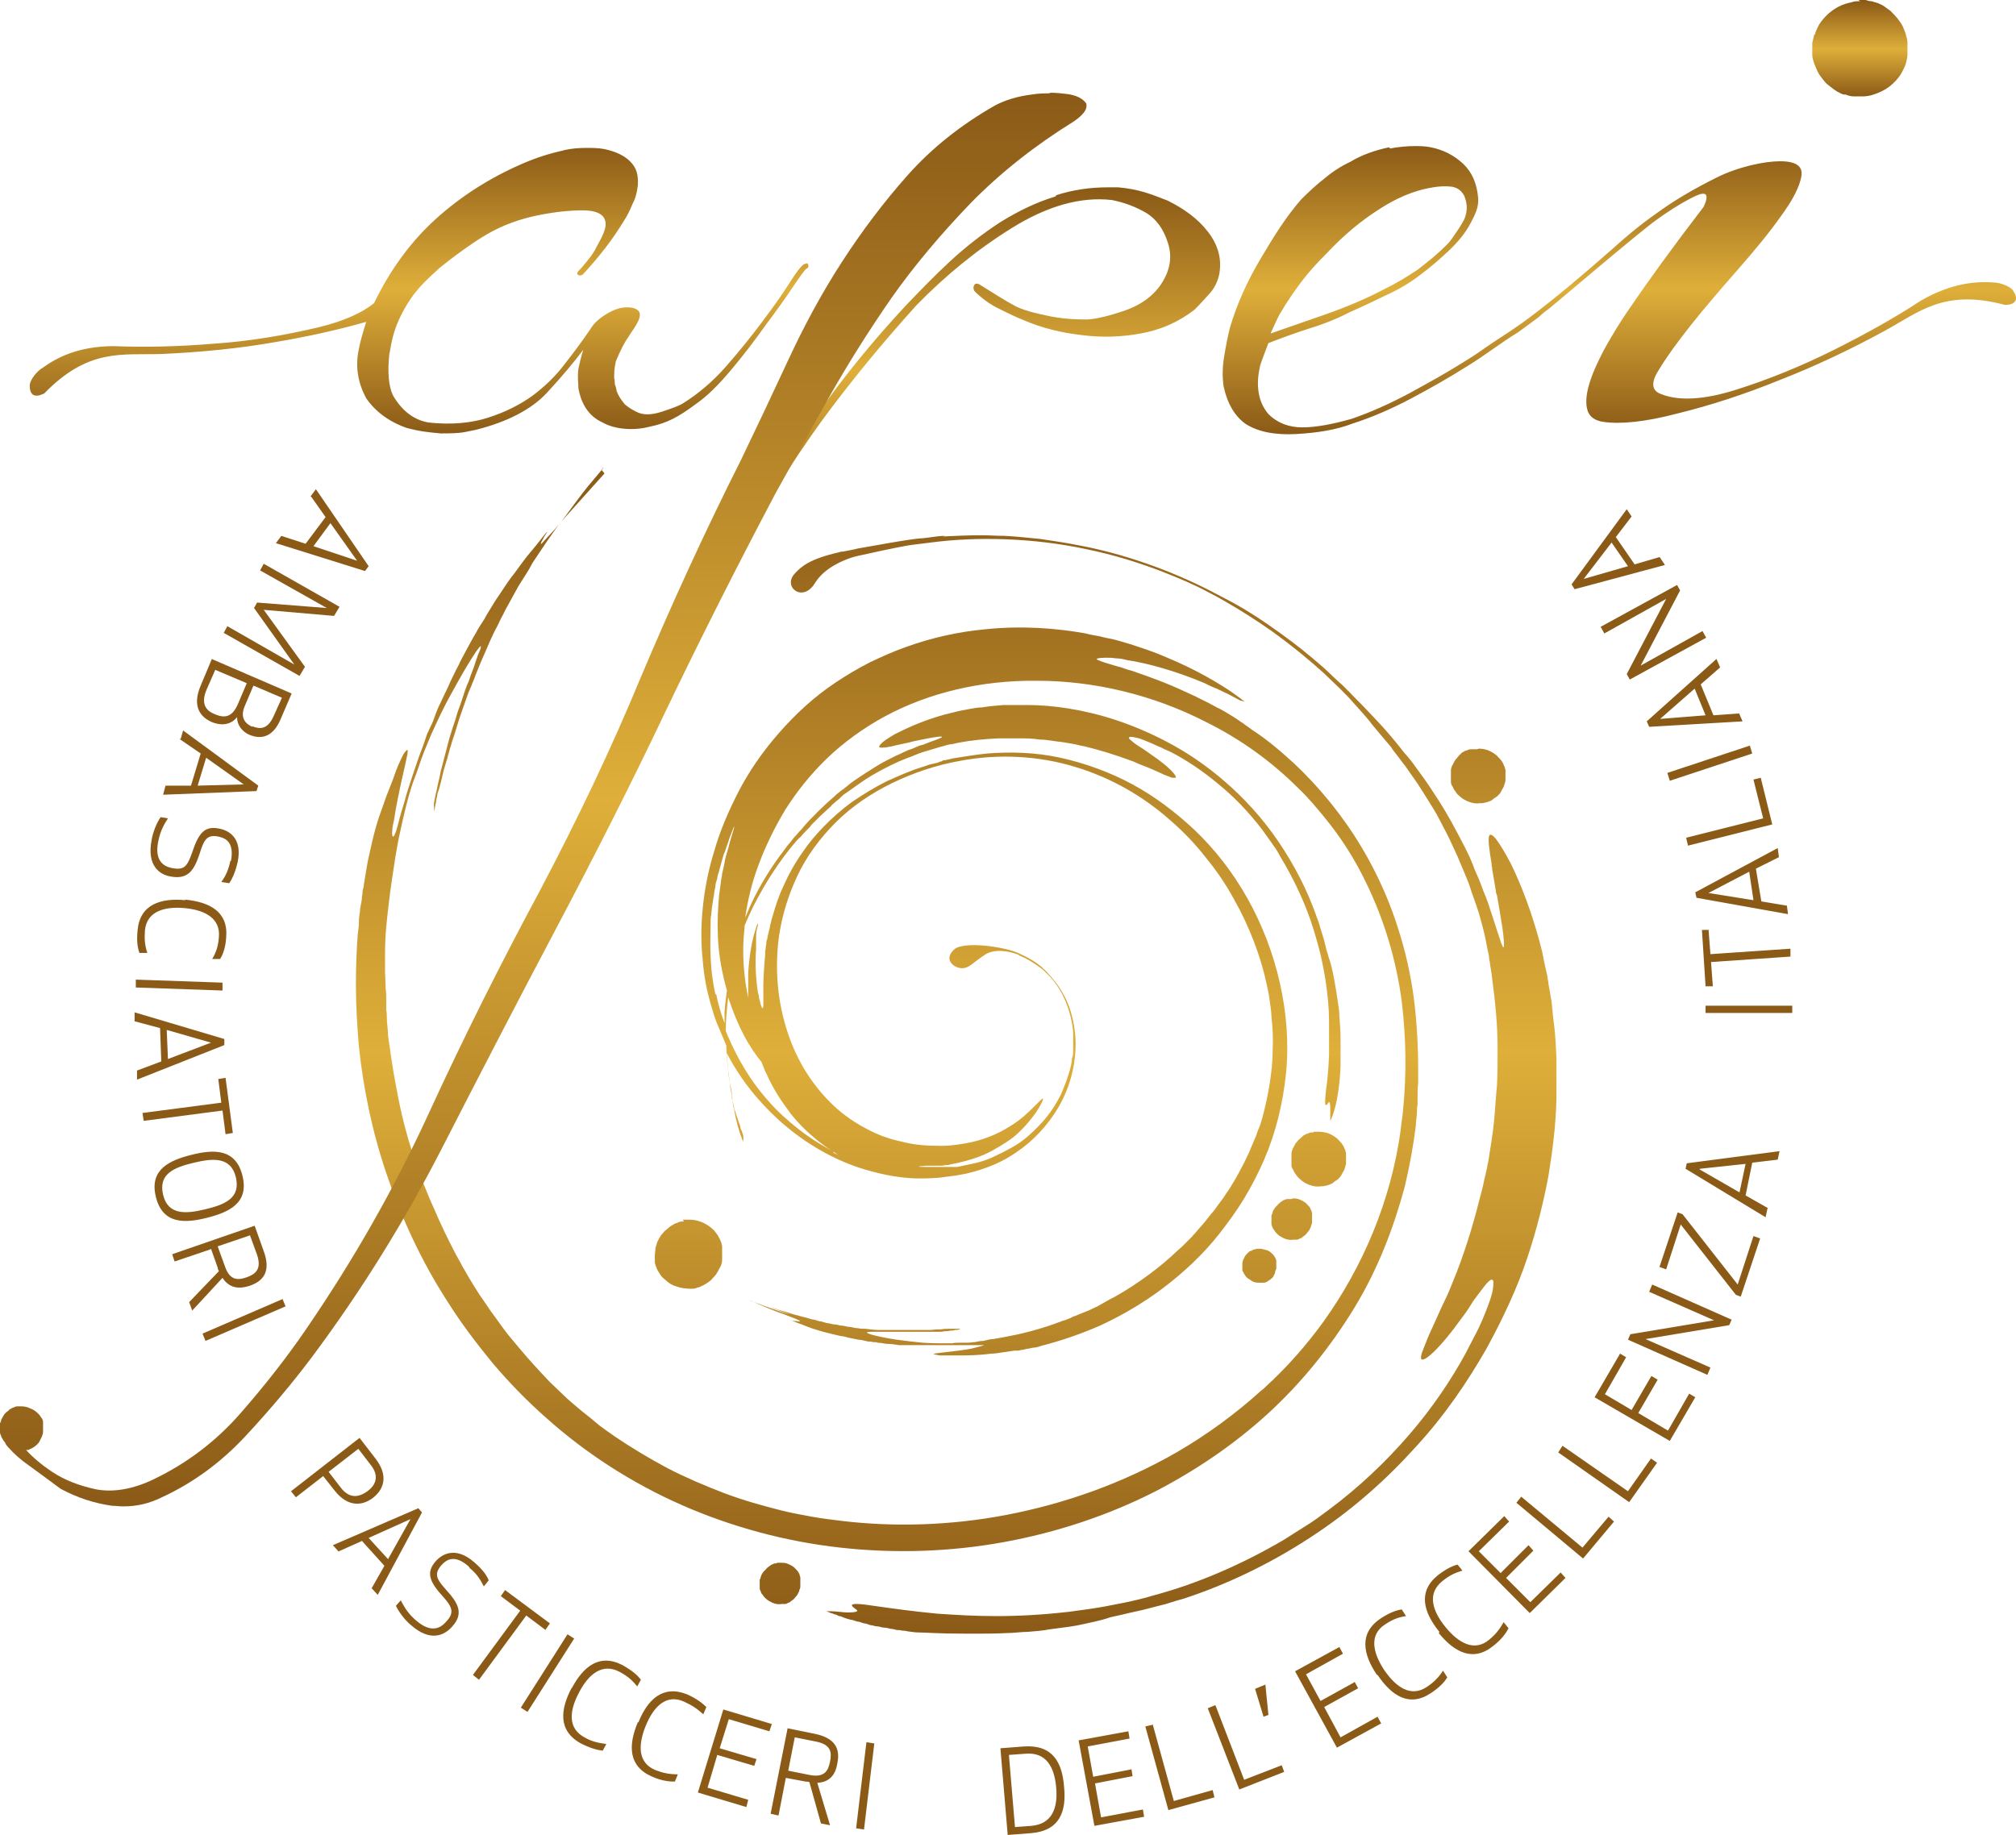
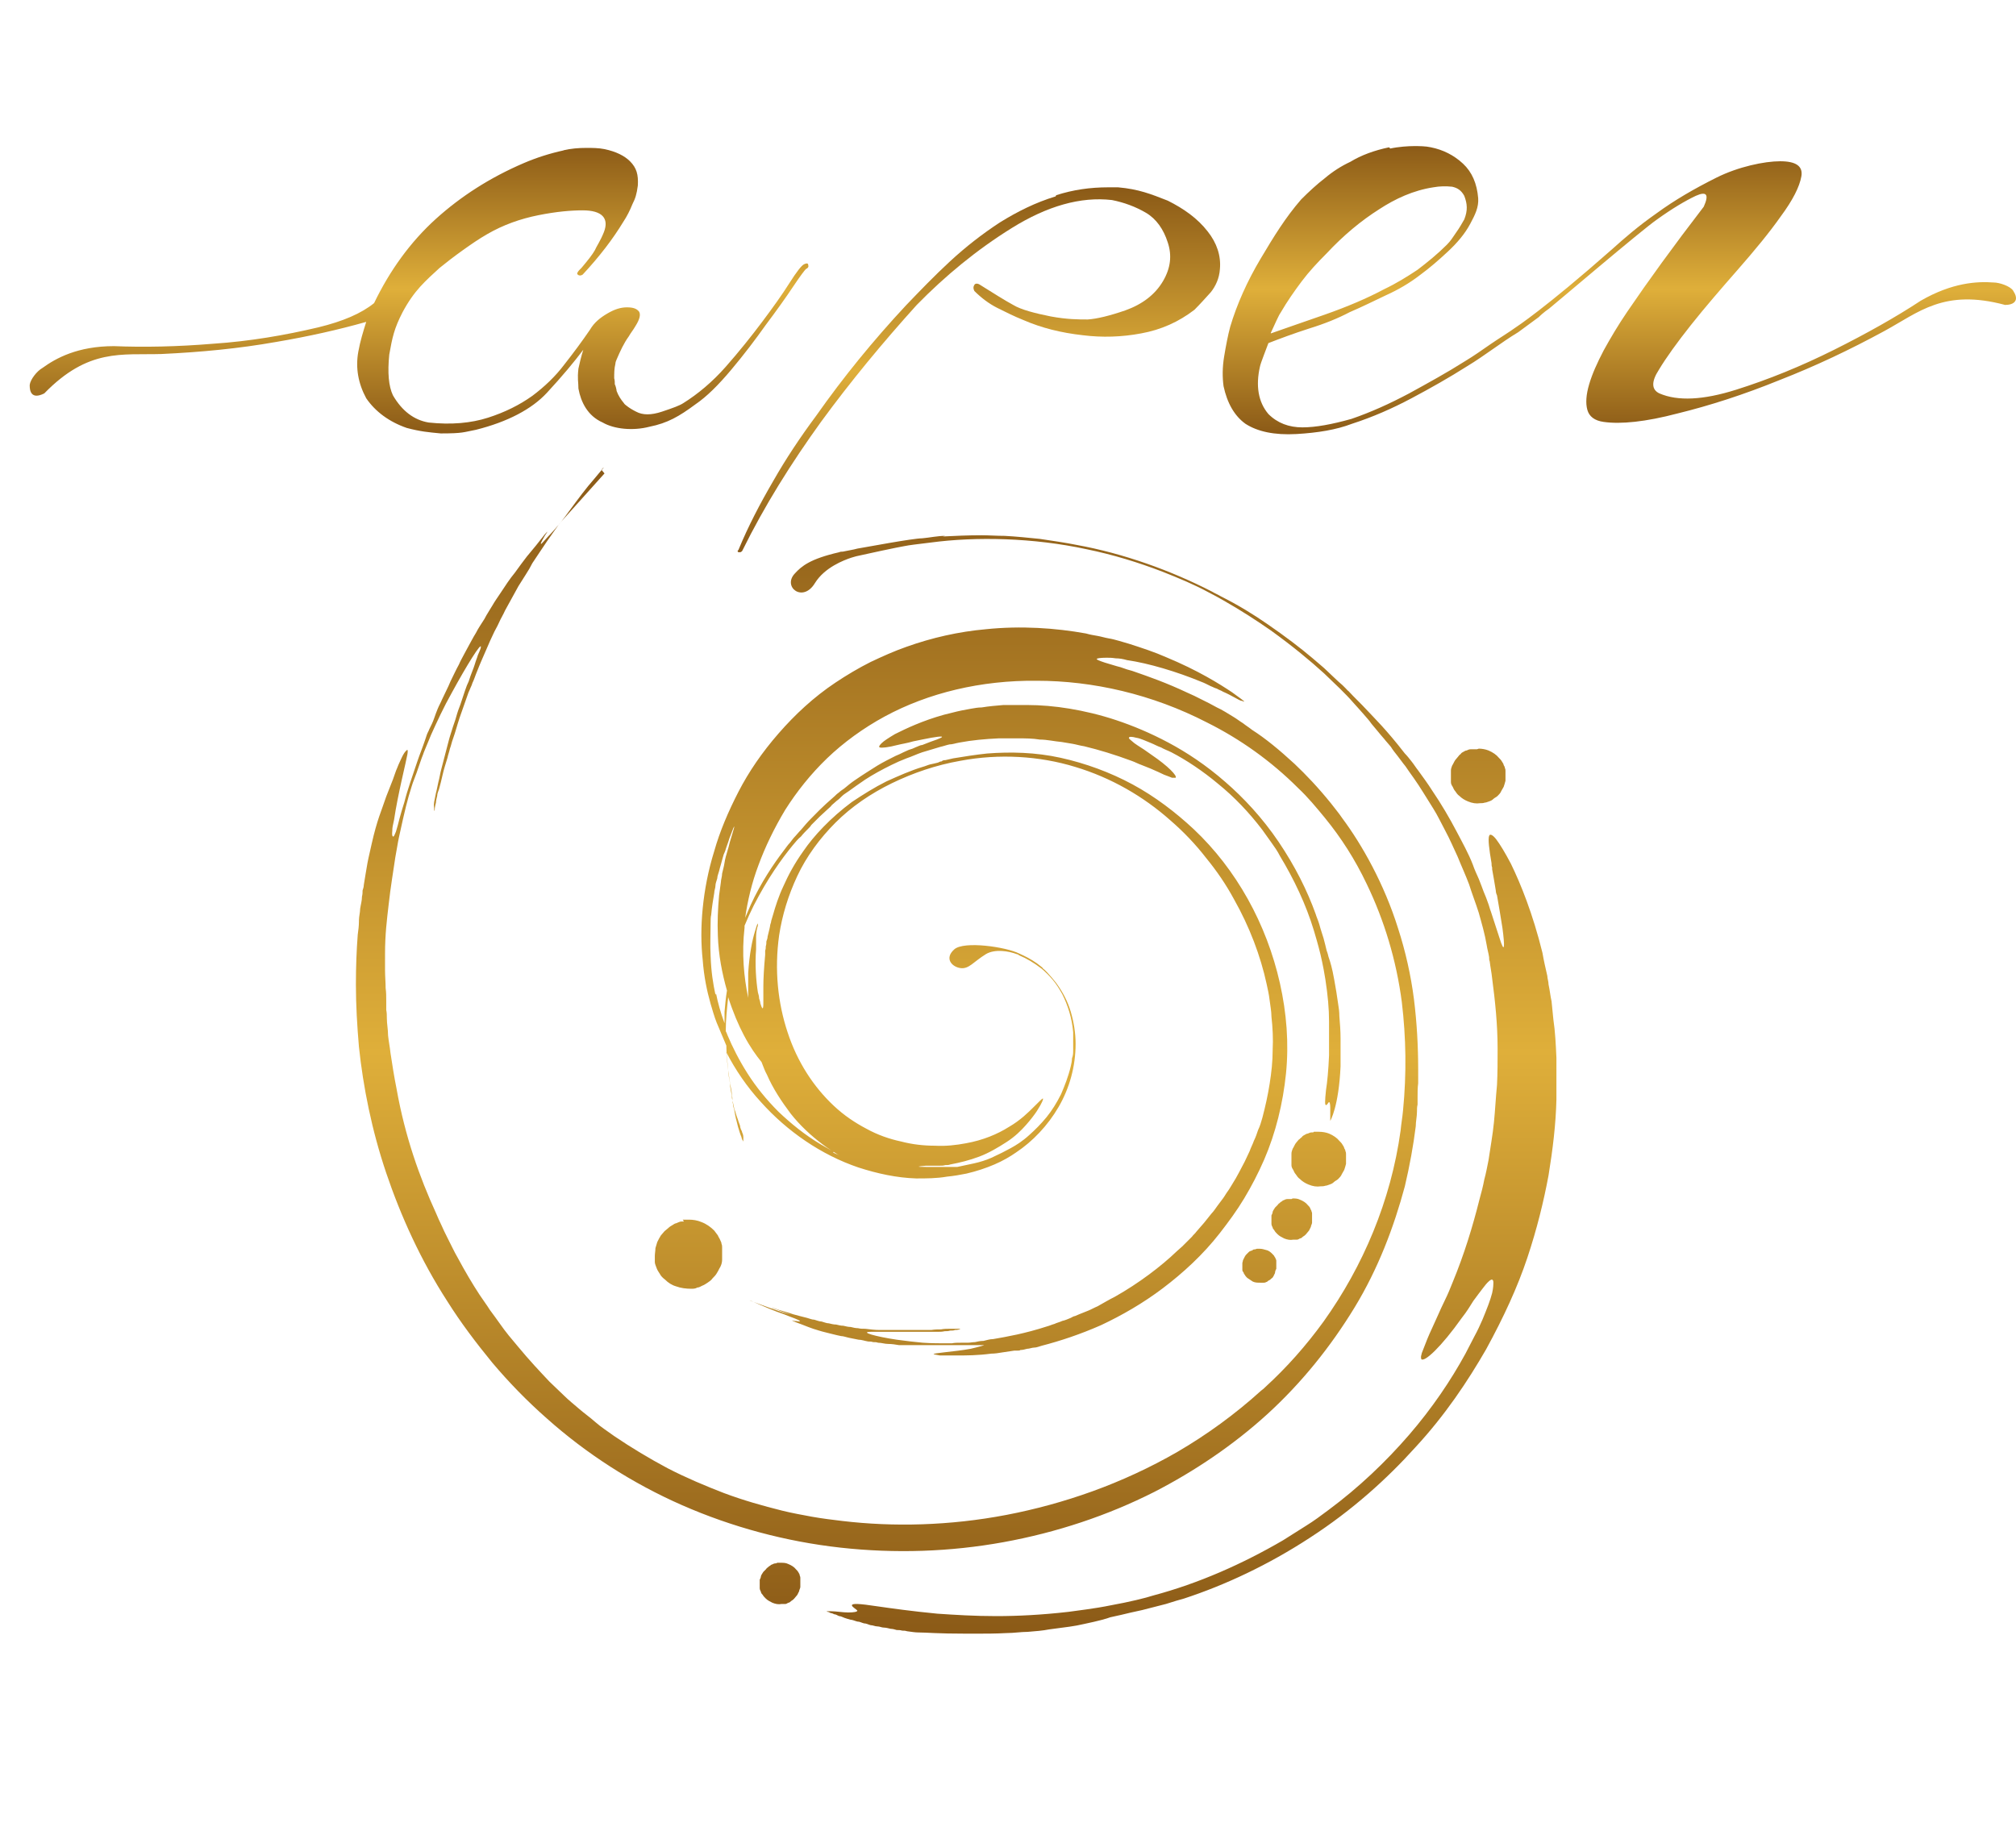
<svg xmlns="http://www.w3.org/2000/svg" xmlns:xlink="http://www.w3.org/1999/xlink" id="Livello_2" viewBox="0 0 332.5 302.7">
  <defs>
    <style>.cls-1{fill:url(#Sfumatura_senza_nome_11);}.cls-1,.cls-2,.cls-3,.cls-4,.cls-5,.cls-6{stroke-width:0px;}.cls-2{fill:#8b5a17;}.cls-3{fill:url(#Sfumatura_senza_nome_11-5);}.cls-4{fill:url(#Sfumatura_senza_nome_11-2);}.cls-5{fill:url(#Sfumatura_senza_nome_11-4);}.cls-6{fill:url(#Sfumatura_senza_nome_11-3);}</style>
    <linearGradient id="Sfumatura_senza_nome_11" x1="157.7" y1="34.65" x2="157.7" y2="226.55" gradientTransform="translate(0 304.15) scale(1 -1)" gradientUnits="userSpaceOnUse">
      <stop offset="0" stop-color="#8b5a17" />
      <stop offset=".5" stop-color="#dfaf3a" />
      <stop offset="1" stop-color="#8b5a17" />
    </linearGradient>
    <linearGradient id="Sfumatura_senza_nome_11-2" x1="168.7" y1="232.65" x2="168.7" y2="280.25" xlink:href="#Sfumatura_senza_nome_11" />
    <linearGradient id="Sfumatura_senza_nome_11-3" x1="306.75" y1="288.15" x2="306.75" y2="303.95" xlink:href="#Sfumatura_senza_nome_11" />
    <linearGradient id="Sfumatura_senza_nome_11-4" x1="161.44" y1="212.95" x2="161.44" y2="273.05" xlink:href="#Sfumatura_senza_nome_11" />
    <linearGradient id="Sfumatura_senza_nome_11-5" x1="89.6" y1="55.65" x2="89.6" y2="288.85" xlink:href="#Sfumatura_senza_nome_11" />
  </defs>
  <g id="Livello_2-2">
-     <path class="cls-2" d="M261.2,95.5l4.6-6,2.7,3.9-7.3,2.1h0ZM273.7,91.9l-4.1,1.2-3.1-4.5,2.6-3.4-.8-1.2-9.1,12.4.5.8,14.9-4-.8-1.2-.1-.1ZM276.6,96.5l-12.6,6.9.6,1.1,10.2-5.7-6.5,12.4.5.9,12.6-6.9-.6-1.1-10.2,5.7,6.5-12.4-.5-.9ZM273.8,118.6l5.7-5,1.8,4.4-7.6.6h.1ZM286.8,117.7l-4.2.3-2.1-5.1,3.2-2.8-.6-1.4-11.5,10.3.4.9,15.4-.9-.6-1.4v.1ZM288.6,123l-13.6,4.5.4,1.3,13.6-4.5-.4-1.3ZM278.1,138.2l.3,1.3,13.9-3.5-1.9-7.7-1.2.3,1.6,6.4-12.7,3.2h0ZM281.8,147.3l6.7-3.5.7,4.7-7.5-1.2h.1ZM294.7,149.4l-4.2-.7-.9-5.4,3.8-1.9-.2-1.5-13.6,7.3.2.9,15.1,2.7-.2-1.5v.1ZM281.9,153.4h-1.2l.6,9.3h1.2l-.3-4,13.1-.9v-1.3l-13.2.9-.3-3.9.1-.1ZM295.6,165.9h-14.3v1.2h14.3v-1.2ZM280.4,192.8l7.5-.8-1,4.7-6.6-3.8.1-.1ZM291.6,199.3l-3.7-2.1,1.1-5.4,4.2-.5.3-1.4-15.3,2-.2.9,13.2,8,.3-1.4.1-.1ZM290.3,204.3l-1.1-.4-2.6,8-9.1-11.6-.8-.3-3,9,1.1.4,2.4-7.4,9.1,11.6.8.3,3.2-9.6ZM285.6,217.7l-13.1-5.8-.5,1.2,10.7,4.7-13.8,2.3-.4.9,13.1,5.8.5-1.2-10.7-4.7,13.8-2.3.4-.9ZM272.3,227.1l-3.2,5.5-4.4-2.6,3.5-6.1-1-.6-4.2,7.2,12.4,7.2,4.2-7.2-1-.6-3.5,6.1-4.9-2.9,3.2-5.5-1-.6-.1.1ZM257.7,238.5l-.7,1.1,11.7,8.2,4.6-6.5-1-.7-3.8,5.4-10.8-7.5h0ZM250.9,246.9l-.8,1,11,9.2,5.1-6.1-.9-.8-4.3,5.1-10.1-8.4h0ZM252,255l-4.5,4.5-3.6-3.6,5-4.9-.8-.9-5.9,5.8,10.1,10.2,5.9-5.8-.8-.9-5,4.9-4-4,4.5-4.5-.8-.9-.1.1ZM237.3,269.4c2.6,3.2,5.7,4.8,9,2.1,1.4-1.1,2.1-2.1,2.5-2.9l-.8-1c-.7,1.2-1.3,2-2.4,2.9-2.4,2-5,.6-7.2-2.1s-3-5.5-.6-7.5c1.1-.9,2-1.4,3.4-1.8l-.8-1c-.8.2-1.9.7-3.3,1.8-3.3,2.7-2.3,6.1.3,9.3M227.2,276.3c2.3,3.4,5.2,5.4,8.8,3,1.5-1,2.3-1.9,2.7-2.6l-.7-1.1c-.8,1.2-1.5,1.9-2.7,2.7-2.6,1.7-5,.1-7-2.8-1.9-2.9-2.5-5.8.1-7.5,1.2-.8,2.1-1.2,3.5-1.4l-.7-1.1c-.8.1-2,.5-3.5,1.5-3.6,2.4-2.9,5.9-.6,9.3M223.4,277.5l-5.6,3.1-2.4-4.4,6.1-3.4-.6-1.1-7.3,4,6.9,12.6,7.3-4-.6-1.1-6.1,3.4-2.7-5,5.6-3.1-.6-1.1v.1ZM209.2,282.9l-.5-5-1.7.7,1.4,4.6.8-.3h0ZM200.4,281.3l-1.2.5,5.2,13.4,7.4-2.9-.4-1.1-6.2,2.4-4.7-12.2-.1-.1ZM190.2,284.5l-1.3.3,3.8,13.8,7.6-2.1-.3-1.2-6.4,1.8-3.5-12.7.1.1ZM186.5,291.9l-6.2,1.2-.9-5,6.9-1.3-.2-1.2-8.2,1.5,2.6,14.1,8.2-1.5-.2-1.2-6.9,1.3-1-5.6,6.2-1.2-.2-1.2-.1.1ZM166.4,289.5l2.7-.2c3.4-.3,4.8,2.1,5.1,5.6.3,3.4-.7,6-4.1,6.3l-2.7.2-1-11.9ZM170.1,302.4c4.7-.4,5.8-3.6,5.4-7.6-.3-4.1-1.9-7-6.6-6.7l-3.9.3,1.2,14.3,3.9-.3h0ZM142.5,301.8l1.7-14.2-1.3-.2-1.7,14.2,1.3.2ZM131.1,286.6l3.5.7c2.5.5,2.6,1.8,2.3,3.3-.3,1.5-.9,2.7-3.4,2.2l-3.5-.7,1.1-5.6v.1ZM129.7,293.3l3.2.6c.2,0,.4,0,.6.1l1.9,6.8,1.5.3-2.1-7c2-.1,3-1.3,3.3-3.2.5-2.4-.3-4.2-3.8-4.9l-4.4-.9-2.8,14.1,1.3.3,1.2-6.2h.1ZM124.8,290.2l-6.1-1.8,1.5-4.8,6.7,2,.4-1.2-8-2.4-4.2,13.7,8,2.4.3-1.2-6.7-2,1.6-5.4,6.1,1.8.4-1.2v.1ZM105.2,284.1c-1.6,3.8-1.6,7.3,2.4,9,1.6.7,2.8.8,3.7.8l.5-1.2c-1.4,0-2.4-.2-3.7-.7-2.9-1.2-2.9-4.1-1.6-7.3,1.3-3.2,3.4-5.3,6.3-4,1.3.6,2.1,1.1,3.2,2.1l.5-1.2c-.6-.6-1.6-1.4-3.2-2.1-4-1.6-6.5.9-8,4.6M94.3,278.4c-1.9,3.6-2.3,7.1,1.5,9.2,1.6.8,2.7,1.1,3.6,1.2l.6-1.1c-1.4-.2-2.4-.4-3.6-1.1-2.8-1.5-2.5-4.4-.9-7.4,1.6-3.1,3.9-4.9,6.7-3.4,1.3.7,2,1.3,2.9,2.4l.6-1.1c-.5-.7-1.4-1.5-3-2.4-3.8-2-6.5.2-8.4,3.8M87,282.4l7.7-12.1-1.1-.7-7.7,12.1,1.1.7ZM90,268.8l.7-1-7.4-5.5-.7,1,3.2,2.4-7.8,10.6,1,.8,7.8-10.6,3.2,2.4v-.1ZM77.5,258.7c1.1.9,1.7,1.8,2.3,3l.8-1c-.3-.8-1-1.8-2.4-3-3-2.6-5.2-1.4-6.3-.2-1.6,1.8-1.2,3.3,1.1,5.8,1.6,1.8,2,2.7.6,4.2-1.1,1.3-2.7,1.8-5-.2-1.5-1.3-2-2.4-2.5-3.3l-.8.9c.4.9,1.5,2.4,2.5,3.2,3.2,2.8,5.5,1.7,6.8.2,1.9-2.1,1-3.8-.9-5.9-1.5-1.7-2.3-2.6-.9-4.2,1-1.1,2.3-1.7,4.5.2M67.7,250.6l-3.7,6.6-3.2-3.5,6.9-3.1ZM55.9,255.9l3.8-1.7,3.7,4.1-2.1,3.7,1,1.1,7.3-13.6-.6-.7-14.1,6.1,1,1.1v-.1ZM59.1,239l2,2.6c1.7,2.1.6,3.6-.5,4.4s-2.8,1.5-4.4-.6l-2-2.6,4.9-3.8ZM53.3,243.5l1.9,2.4c2.2,2.8,4.6,2.5,6.3,1.2,1.8-1.4,2.6-3.6.5-6.4l-2.7-3.5-11.3,8.8.8,1,4.5-3.5ZM33.9,221.2l13.2-5.7-.5-1.2-13.2,5.7.5,1.2ZM41.2,203.7l1.2,3.3c.8,2.4-.3,3.2-1.7,3.7s-2.8.6-3.6-1.8l-1.2-3.3,5.3-1.8v-.1ZM34.8,206l1.1,3.1c0,.2.1.4.2.6l-4.9,5.1.5,1.4,5-5.4c1.1,1.7,2.7,1.9,4.5,1.3,2.3-.8,3.5-2.4,2.3-5.7l-1.5-4.2-13.6,4.7.4,1.2,5.9-2,.1-.1ZM25.7,197.4c1.1,4.6,4.8,4.4,8.4,3.5,3.6-.9,7-2.4,5.9-6.9-1.1-4.6-4.8-4.4-8.4-3.5-3.6.9-7,2.4-5.9,6.9M26.9,197.1c-.8-3.4,1.7-4.5,5.1-5.3,3.3-.8,6.1-.9,6.9,2.4.8,3.4-1.7,4.5-5.1,5.3-3.3.8-6.1.9-6.9-2.4M37.2,187.1l1.2-.2-1.2-9.1-1.2.2.5,3.9-13,1.7.2,1.3,13-1.7.5,3.9h0ZM34.8,172l-7.1,2.7-.2-4.8,7.3,2.1h0ZM22.3,168.5l4.1,1.1.2,5.5-4,1.5v1.5l14.4-5.7v-1l-14.8-4.4v1.5h.1ZM22.4,162.9l14.3.5v-1.3l-14.3-.5v1.3ZM30.6,148.5c-4.1-.4-7.5.7-7.9,4.9-.2,1.8,0,3,.3,3.8h1.3c-.4-1.2-.5-2.2-.4-3.7.3-3.1,3.1-4,6.5-3.7s6,1.7,5.7,4.8c-.1,1.4-.4,2.4-1.1,3.6h1.3c.4-.6.9-1.8,1-3.5.4-4.3-2.7-5.9-6.8-6.3M38,142c-.3,1.4-.7,2.4-1.5,3.5l1.3.2c.5-.7,1-1.8,1.4-3.5.8-3.9-1.4-5.2-3-5.5-2.4-.5-3.4.6-4.5,3.9-.8,2.3-1.3,3-3.3,2.6-1.7-.3-2.9-1.5-2.3-4.4.4-2,1.1-3,1.6-3.8l-1.2-.2c-.6.8-1.3,2.5-1.5,3.8-.8,4.2,1.3,5.7,3.2,6,2.8.5,3.8-1,4.7-3.7.7-2.2,1.1-3.3,3.1-2.9,1.5.3,2.6,1.2,2.1,4M40.2,129.4l-7.6.2,1.4-4.6,6.2,4.4h0ZM29.6,121.9l3.5,2.4-1.6,5.3h-4.2l-.4,1.5,15.4-.6.3-.9-12.4-9.1-.4,1.4h-.2ZM41.6,119.9c-1.1-.5-2.1-1.5-1.2-3.5l1.4-3.3,4.7,2-1.4,3.1c-1,2.2-2.3,2.1-3.5,1.6M40.7,112.7l-1.4,3.3c-.9,2.2-2.1,2.6-3.9,1.8-1.3-.5-2.4-1.6-1.3-4.1l1.4-3.2,5.2,2.2h0ZM34.9,108.8l-1.8,4.3c-1.4,3.3-.2,5.1,1.8,6,1.4.6,3.1.6,4.2-.8,0,1.4.9,2.4,2,2.9,1.9.8,3.9.5,5.2-2.6l1.8-4.2-13.2-5.7v.1ZM48.5,109.6l-11-6.3-.6,1.1,12.5,7.1.9-1.5-6.8-9.4,11.6,1,.9-1.5-12.5-7.1-.6,1.1,11,6.2-11.5-.9-.5.9,6.7,9.4-.1-.1ZM58.9,92.5l-7.2-2.4,2.8-3.8,4.4,6.2ZM51.3,81.9l2.4,3.4-3.3,4.4-4-1.3-.9,1.2,14.7,4.6.6-.8-8.7-12.7-.9,1.2h.1Z" />
    <path class="cls-1" d="M128,257.9h-.1c-.2,0-.4.1-.6.2-.1,0-.2.1-.3.2-.1,0-.3.2-.4.3-.1,0-.2.2-.3.3l-.4.4c-.1.2-.3.4-.4.7,0,.2-.1.4-.2.6v1.4c0,.2.1.4.2.6,0,.2.2.4.3.5.1.2.3.4.5.6.3.3.7.5,1.1.7.5.2,1,.3,1.5.2h.6c.2,0,.3-.1.5-.2.2,0,.4-.2.5-.3.2-.1.3-.2.5-.4.2-.2.3-.4.5-.6.1-.2.2-.4.3-.6,0-.2.2-.5.2-.7v-1.5c0-.1,0-.2-.1-.4,0-.2-.1-.3-.2-.5s-.2-.3-.4-.5c-.3-.4-.8-.7-1.3-.9-.4-.2-.8-.2-1.2-.2h-.6M207,206.1h0c-.2,0-.3,0-.5.2,0,0-.2,0-.3.1-.1,0-.2.1-.3.2l-.3.3c-.1.1-.2.2-.3.4-.1.2-.2.4-.3.6,0,.2-.1.3-.1.5v1h0c0,.2,0,.3.2.5,0,.1.1.3.2.4.1.2.3.4.4.5.3.2.6.4.9.6.4.2.8.2,1.3.2h.5c.1,0,.3,0,.4-.1.2,0,.3-.2.5-.3.1,0,.3-.2.4-.3.2-.1.3-.3.4-.5,0-.1.2-.3.2-.5s.1-.4.2-.6v-1.3c0-.1,0-.2-.1-.3,0-.1-.1-.3-.2-.4,0-.1-.2-.3-.3-.4-.3-.3-.6-.6-1.1-.7-.3-.1-.7-.2-1-.2h-.5M112.8,201.5h-.4c-.3,0-.6.2-.9.3-.2,0-.4.2-.6.3-.2.1-.5.3-.7.5s-.4.3-.6.5-.4.5-.6.7c-.2.3-.4.7-.6,1.1-.1.3-.2.7-.3,1,0,.4-.1.9-.1,1.3v1c0,.3.2.7.3,1,.1.3.3.6.5.9.2.4.5.7.9,1,.5.5,1.1.9,1.8,1.1.8.3,1.7.4,2.5.4.3,0,.7,0,1-.2.3,0,.6-.2.8-.3.3-.1.6-.3.9-.5s.6-.4.8-.7c.3-.3.6-.6.8-1,.2-.3.3-.6.5-.9.2-.4.3-.8.3-1.2v-2c0-.2,0-.4-.1-.6,0-.2-.1-.4-.2-.6-.1-.3-.3-.5-.4-.8-.2-.3-.4-.5-.6-.8-.6-.6-1.3-1.1-2.1-1.4-.7-.3-1.4-.4-2.1-.4h-1M213,197.8h-.7c-.2,0-.4.1-.6.2-.1,0-.2.1-.3.2-.1,0-.3.2-.4.3-.1,0-.2.2-.3.3l-.4.4c-.1.2-.3.4-.4.7,0,.2-.1.4-.2.6v1.4c0,.2.1.4.2.6,0,.2.2.3.3.5.1.2.3.4.5.6.3.3.7.5,1.1.7.5.2,1,.3,1.5.2h.6c.2,0,.3-.1.5-.2.2,0,.4-.2.5-.3.2-.1.3-.2.5-.4.2-.2.3-.4.5-.6.1-.2.2-.4.3-.6,0-.2.2-.5.2-.7v-1.5c0-.1,0-.2-.1-.4,0-.2-.2-.3-.2-.5-.1-.2-.2-.3-.4-.5-.3-.4-.8-.7-1.3-.9-.4-.2-.8-.2-1.2-.2h0M216.6,186.8h-.2c-.3,0-.5.1-.7.2-.2,0-.3.1-.5.2s-.4.2-.5.4c-.2.1-.3.3-.5.4-.2.2-.3.4-.5.6-.2.3-.3.6-.5.9-.1.3-.2.5-.2.8v1.9c0,.3.1.5.3.8.1.2.2.5.4.7.2.3.4.6.7.8.4.4.9.7,1.4.9.7.3,1.4.4,2,.3.3,0,.5,0,.8-.1.2,0,.4-.1.7-.2.3-.1.5-.2.7-.4.2-.2.5-.3.7-.5s.5-.5.6-.8c.1-.2.3-.5.4-.7.1-.3.2-.6.3-1v-1.6c0-.2,0-.3-.1-.5,0-.2-.1-.3-.2-.5,0-.2-.2-.4-.3-.6-.1-.2-.3-.4-.5-.6-.4-.5-1-.9-1.7-1.2-.5-.2-1.1-.3-1.7-.3h-.8M243.6,123.6h-1c-.3,0-.5.1-.7.2-.2,0-.3.1-.5.2s-.4.2-.5.4c-.2.1-.3.3-.4.4-.2.2-.3.4-.5.6-.2.3-.3.6-.5.9-.1.3-.2.5-.2.8v1.9c0,.3.1.5.3.8.1.2.2.5.4.7.2.3.4.6.7.8.4.4.9.7,1.4.9.7.3,1.4.4,2,.3.3,0,.5,0,.8-.1.2,0,.4-.1.7-.2.3-.1.5-.2.7-.4.2-.2.5-.3.7-.5s.5-.5.6-.8c.1-.2.3-.5.4-.7.1-.3.2-.6.3-1v-1.6c0-.2,0-.3-.1-.5,0-.2-.1-.3-.2-.5,0-.2-.2-.4-.3-.6-.1-.2-.3-.4-.5-.6-.4-.5-1-.9-1.7-1.2-.5-.2-1.1-.3-1.6-.3h0M155.9,88.4c-1.3,0-2.6.3-3.8.4-1.5,0-9.5,1.5-10.7,1.7-.7.2-1.5.3-2.4.5-.2,0-.4,0-.6.1-4.8,1.1-6.2,2.3-7.3,3.5-2.1,2.2,1.3,4.9,3.3,1.6,1.6-2.6,4.8-3.8,6-4.2.4-.1.6-.2,1.1-.3.8-.2,6.9-1.5,7.6-1.6,1-.2,2-.3,4.4-.6,7.5-1,16.9-.8,25.7,1.1,4.4.9,8.6,2.2,12.5,3.7,2.8,1.1,5.4,2.2,7.6,3.4.8.4,1.7.9,2.4,1.3,3,1.7,5.6,3.4,7.9,5,3.6,2.6,6.5,5,8.8,7.1.9.9,1.8,1.7,2.6,2.5.8.8,1.5,1.5,2.1,2.2.3.3.6.7.9,1s.5.6.8.9c.5.6,1,1.1,1.4,1.7.7.8,1.3,1.6,2.1,2.5.3.4.7.8,1.1,1.3.3.5.7,1,1.1,1.5s.8,1.1,1.3,1.7c.4.6.9,1.3,1.4,2,1,1.4,2,3.1,3.2,5,.7,1.1,1.3,2.4,2,3.7.7,1.3,1.3,2.7,2,4.2.6,1.5,1.3,3,1.9,4.6.5,1.6,1.1,3.1,1.6,4.7.5,1.8,1,3.5,1.3,5.3h0c.1.7.3,1.3.4,2,0,.2,0,.5.1.7.1.9.3,1.8.4,2.8.5,3.8.9,7.6.9,11.6,0,2,0,4-.1,6-.2,2-.3,4.1-.5,6.1-.2,2.1-.6,4.2-.9,6.3-.2,1-.4,2.1-.7,3.2-.2,1.1-.5,2.2-.8,3.3-1.1,4.4-2.5,9-4.4,13.6-.4,1-.8,2-1.3,3-.4.8-.8,1.7-1.2,2.6-.7,1.6-1.3,2.8-1.7,3.8-.4,1-.7,1.8-.9,2.3-.1.4-.2.7-.1.9v.1c.5.6,3.3-2,6.7-6.8.8-1,1.4-2,1.9-2.8.6-.8,1.1-1.5,1.5-2,.8-1.1,1.4-1.6,1.6-1.5.1,0,.2.2.2.4,0,.4,0,.9-.2,1.8-.3,1.2-.9,2.7-1.6,4.4-.4.9-.8,1.8-1.3,2.7-.5,1-1,1.9-1.5,2.9-2.4,4.4-5.5,9-9.3,13.4s-8.3,8.7-13.3,12.4c-1.2.9-2.4,1.8-3.7,2.6-1.3.8-2.5,1.6-3.8,2.4-6.7,3.9-13.9,7.1-21.4,9.1-1.2.4-4.1,1.1-6.9,1.6-2.9.6-5.8.9-7.1,1.1-4.4.5-8.3.7-11.9.7s-6.7-.2-9.7-.4c-4.2-.4-7.7-.9-9.8-1.2-3.3-.5-4.2-.5-4.3-.2h0c0,.3.8.7.9.9h0c0,.2-.6.3-1.5.3s-2-.2-2.8-.2h-1,.1c.1,0,.2,0,.3.1.2,0,.3.1.5.2.2,0,.4.1.6.2.3,0,.5.2.8.3.3,0,.6.2.9.3.3.1.6.2,1,.3.3,0,.7.2,1.1.3.4,0,.7.2,1.1.3.4,0,.7.2,1.1.3.4,0,.7.2,1.1.2s.7.2,1.1.2c.3,0,.7.1,1.1.2.3,0,.7.1,1,.2.3,0,.6,0,.9.1.3,0,.5,0,.8.1.8.1,1.3.2,1.9.2,1.4,0,2.9.2,8,.2h1.2c1.8,0,3.5,0,5.3-.1,1.2,0,2.4-.2,3.5-.2,1.3-.1,2.5-.2,3.5-.4,3-.4,4.1-.5,5.8-.9,2.4-.5,3.8-.9,4.3-1.1.1,0,.8-.2,1.8-.4.8-.2,2.1-.5,3.5-.8,1.2-.3,2.7-.7,3.9-1,1.2-.4,2.3-.7,3-.9,6.7-2.2,13.8-5.5,20.7-10,7.1-4.6,12.8-9.8,17.4-14.9,5-5.4,8.7-11,11.7-16.2,2.9-5.3,5.2-10.3,6.8-15.1,1.6-4.8,2.7-9.3,3.5-13.6.7-4.3,1.2-8.4,1.3-12.5v-6.9c-.1-2.2-.2-4.3-.5-6.3-.1-1-.2-2-.3-3-.2-.9-.3-1.9-.5-2.8,0-.5-.2-1-.2-1.4-.3-1.3-.6-2.6-.8-3.8-1.6-6.5-3.6-11.4-5.2-14.7-1-1.9-1.8-3.2-2.4-4s-1.1-1-1.2-.6c-.2.5,0,2.2.4,4.5,0,.2,0,.5.1.7v.3c.1.5.2,1.1.3,1.7.1.6.2,1.2.3,1.8,0,.3.1.6.2.8.3,1.7.6,3.5.9,5.4.4,3,.4,4.5-.5,1.6-.4-1.2-.8-2.5-1.4-4.3-.2-.5-.3-1-.5-1.5-.2-.6-.4-1.1-.7-1.8-.2-.6-.5-1.3-.8-2.1-.3-.7-.7-1.5-1-2.4-.7-1.8-1.7-3.6-2.7-5.5-1.1-2.1-2.5-4.5-4-6.7-.7-1.1-1.5-2.2-2.3-3.3-.4-.5-.7-1-1.1-1.5s-.7-.9-1.1-1.3c-3.1-4-5-5.8-6.2-7.1-1.2-1.3-2-2-3.1-3.2-.1,0-.6-.7-1.7-1.6-.5-.5-1.1-1-1.8-1.7-.7-.7-1.5-1.3-2.4-2.1-2-1.7-4.5-3.6-7.4-5.6-2.3-1.6-4.9-3.2-7.7-4.6-.5-.3-1-.5-1.5-.8-6.8-3.5-14.6-6.3-22.3-7.7-2-.4-4.1-.7-6.1-1-2-.2-3.9-.4-5.8-.5-1.3,0-2.6-.1-3.8-.1-2.3,0-4.4.1-6.4.2M137.5,190c-.7-.4-1.4-.8-2.1-1.2-2.7-1.6-5-3.5-7-5.4-2-2-3.7-4.1-5.1-6.3-1.4-2.2-2.5-4.4-3.3-6.3-.1-.3-.2-.5-.3-.7,0-1.9.2-3.7.4-5.6.8,2.5,1.7,4.6,2.6,6.3,1,1.9,2,3.3,2.9,4.4h0c.3.7.5,1.4.9,2.1,1,2.3,2.4,4.4,3.9,6.4,1.5,1.9,3.3,3.6,5.3,5.1.9.7,1.8,1.2,2.7,1.8-.3-.2-.7-.3-1-.5M118,164.1c-.4-1.9-.7-3.7-.8-6.4-.1-1.8,0-3.6,0-5.4,0-.5,0-1,.1-1.4.1-1.2.3-2.4.5-3.6,0-.4.2-.8.2-1.2s.2-.8.3-1.2c0-.4.2-.8.3-1.2.1-.4.2-.8.3-1.1.1-.4.2-.7.3-1.1.1-.4.2-.7.4-1.1.2-.7.5-1.4.7-2.1.6-1.6.8-2.1.8-1.9s-.3,1-.6,2.1c-.2.6-.3,1.2-.5,1.8-.2.7-.4,1.3-.5,2s-.3,1.3-.4,1.8c0,.5-.2,1-.2,1.4-.1.7-.2,1.5-.3,2.2-.2,2.2-.3,4.4-.2,6.7.1,3.1.7,6.2,1.5,9h0c-.2,1.2-.3,2.4-.4,3.5v1.9c-.7-1.9-1.1-3.4-1.4-4.9M99.7,78.1c-2.6,2.9-5.1,5.7-7,7.8-.9,1.1-1.7,2-2.3,2.6-.6.7-1,1.1-1.1,1.2h-.1c0-.2.4-.9.7-1.4.2-.3.4-.6.4-.6,0,0-.2.1-.8.9-.7.9-1.5,1.9-2.6,3.2-.6.8-1.3,1.7-2,2.7-.4.5-.8,1-1.2,1.6-.4.6-.8,1.2-1.2,1.8-.4.6-.9,1.3-1.3,2-.4.7-.9,1.4-1.3,2.2-.5.8-1,1.5-1.4,2.3-.5.8-.9,1.6-1.4,2.5-.2.4-.5.9-.7,1.3-.2.4-.5.9-.7,1.4-.5.9-.9,1.8-1.4,2.8-.4,1-.9,1.9-1.4,3-.2.5-.5,1-.7,1.5s-.4,1-.6,1.6c-.2.6-.5,1.2-.8,1.8-.1.3-.3.6-.4.9-.1.3-.2.6-.3.9-.4,1.2-.9,2.4-1.3,3.6-.8,2.4-1.6,4.6-2.1,6.6-.3,1-.6,1.9-.8,2.7-.2.8-.4,1.6-.6,2.2-.2.5-.3.7-.4.8-.1,0-.3,0-.2-.9,0-.7.1-.9.3-1.9.6-4.1,2-9.6,2.2-10.8.1-.6,0-.7,0-.7-.1,0-.5.3-1,1.4-.2.5-.4.8-.7,1.6-.2.4-.5,1.4-.7,1.9s-.9,2.3-1.1,2.8c-.8,2.4-1.5,3.8-2.4,7.8-.2,1-.5,2.1-.7,3.2-.2,1.2-.4,2.3-.6,3.6,0,.3-.1.6-.2.9,0,.3,0,.6-.1,1,0,.7-.2,1.3-.3,2,0,.6-.2,1.3-.2,1.9v.2c0,.7-.1,1.5-.2,2.2-.2,2.6-.3,5.3-.3,8.1v.2c0,3.3.2,6.7.5,10.2.7,6.6,2.1,13.7,4.5,20.8,2.4,7.1,5.7,14.4,10.1,21.2,2.2,3.5,4.7,6.8,7.4,10.1,2.7,3.2,5.7,6.3,9,9.2,6.5,5.8,14.1,10.7,22.3,14.3,8.2,3.6,17.1,6,26.1,7s18.1.7,26.9-.9,17.2-4.4,24.9-8.3c6.6-3.4,13-7.7,18.6-12.8,5.7-5.2,10.5-11.2,14.4-17.6s6.5-13.3,8.3-20c.8-3.4,1.4-6.7,1.8-9.9,0-.8.2-1.6.2-2.4,0-.4,0-.8.1-1.2v-1.2c0-.8,0-1.6.1-2.3v-2.3c0-3.7-.2-7.6-.7-11.6-.5-3.9-1.4-7.9-2.6-11.6-2.3-7.4-6-13.9-9.2-18.2-.6-.9-1.3-1.7-1.9-2.5-2.1-2.6-4.1-4.7-6-6.5-2.5-2.3-4.8-4.2-7-5.6-.5-.4-1-.7-1.5-1.1-.5-.3-1-.7-1.5-1-1-.6-1.9-1.2-2.8-1.6-.4-.2-.9-.5-1.3-.7s-.8-.4-1.2-.6c-.4-.2-.8-.4-1.2-.6h0c-.4-.2-.7-.3-1.1-.5-3.6-1.7-6.5-2.7-8.8-3.5-.5-.2-1.1-.3-1.6-.5s-.9-.3-1.3-.4c-.7-.2-1.3-.4-2-.6-.9-.3-1.4-.5-1.3-.6,0-.1.6-.2,1.6-.2.4,0,.9,0,1.5.1.6,0,1.2.1,1.9.3,3.5.5,8.2,1.9,12.3,3.6.3.1.9.4,1.5.7.3.1.6.3,1,.4.3.2.7.3,1,.5,1.4.6,2.6,1.4,3,1.5h.1c.3.1.4.2.4.1h0c-.2-.2-.9-.7-2-1.5-2.1-1.4-5.6-3.6-10.9-5.8-1.8-.8-3.9-1.5-6.1-2.2-1.1-.3-2.2-.7-3.4-.9-.6-.1-1.2-.3-1.8-.4-.6-.1-1.2-.2-1.9-.4-5-.9-10.7-1.3-16.5-.7-4.5.4-8.9,1.4-13.1,2.9-2,.7-4,1.6-5.9,2.5-2,1-4,2.2-5.8,3.4-3.6,2.4-6.7,5.3-9.4,8.4-2.7,3.1-4.9,6.3-6.6,9.6-1.7,3.3-3.1,6.6-4,9.8-1,3.2-1.6,6.4-1.9,9.4s-.3,5.9,0,8.6c.2,2.7.7,5.1,1.3,7.2.3,1,.6,2.1,1,3.1h0l1.6,3.8v.2c0,1.4.2,2.6.3,3.8,0,.8.2,1.5.3,2.2,0,.7.2,1.4.3,2.1,0,.2,0,.4.1.7,0,.2,0,.4.1.6,0,.3.1.7.2,1,.1.6.2,1.2.4,1.9.1.5.3,1.2.5,1.8.1.3.2.6.3.8,0,0,0,.2.1.3,0,0,0,.2.1.2,0,0,0,.1.1.2v.1c0,.1,0,0,0,0h0v-.7c0-.2,0-.5-.2-.9,0-.2-.2-.4-.3-.8,0-.3-.2-.7-.3-1-.1-.4-.3-.8-.4-1.2-.1-.3-.2-.7-.3-.9-.1-.6-.2-1-.3-1.3,0-.4,0-.6-.1-1.1,0-.5-.2-1.1-.4-2.5-.2-1.4-.4-2.8-.5-4.4,1.5,2.9,3.4,5.7,5.7,8.2,4.3,4.8,9.9,8.7,16.1,10.8,3.1,1,6.3,1.7,9.5,1.8,1.7,0,3.4,0,5.1-.3,1.1-.1,2.2-.3,3.2-.5,1.7-.4,3.2-.9,4.6-1.5s2.6-1.3,3.6-2c2.7-1.8,5.2-4.4,7-7.5s2.8-6.7,2.8-10.4c0-1.8-.3-3.6-.8-5.3-.5-1.7-1.3-3.2-2.3-4.6-.2-.3-.5-.6-.8-1-.3-.3-.5-.6-.8-.9l-.4-.4c-.1-.1-.3-.2-.4-.4-.3-.2-.6-.5-.9-.7-1-.7-2-1.2-2.9-1.6-2.2-1.1-9.1-2.1-10.7-.7-1.7,1.5-.4,2.9,1,3.1s2.1-1,4.2-2.3c1.5-.9,3.8-.5,5.1,0,.1,0,.3.1.4.2,1.2.5,2.4,1.2,3.7,2.2.6.5,1.2,1.1,1.8,1.8.6.7,1.1,1.5,1.6,2.4.9,1.8,1.6,3.9,1.8,6.3v2.9c0,.5,0,.9-.2,1.4,0,.4-.1.9-.2,1.3-.4,1.7-1,3.2-1.6,4.6-.7,1.4-1.5,2.7-2.4,3.8-.9,1.1-1.9,2.1-2.8,2.9-1.2,1.1-2.2,1.7-3.1,2.2s-1.9,1-3.2,1.6c-.9.4-1.9.7-2.8.9-.9.2-1.9.4-2.8.6h-5.2c-1.9,0-1.2-.1,0-.2h2.2c.4,0,.7,0,1-.1.3,0,.6,0,.8-.1,1.6-.3,3.2-.7,4.8-1.3,1.6-.6,3.1-1.5,4.5-2.4s2.4-1.9,3.2-2.8c.8-.9,1.4-1.7,1.8-2.3.9-1.4,1.1-2,1-2.1-.1,0-.6.5-1.5,1.4s-2.2,2.2-4.1,3.3c-1.9,1.2-4.3,2.2-7.1,2.7-1.6.3-3.3.5-5.1.4-1.8,0-3.7-.2-5.6-.7-1.9-.4-3.9-1.1-5.7-2.1-1.9-1-3.7-2.2-5.4-3.8-3.3-3.1-6-7.2-7.6-12.1-1.6-4.8-2.2-10.3-1.4-16,.5-3.3,1.5-6.6,3-9.8,1.5-3.2,3.7-6.2,6.3-8.8s5.8-4.8,9.3-6.5,7.3-3,11.3-3.7c6.4-1.2,13-.8,18.9,1,6,1.8,11.3,4.9,15.7,8.8,2.2,1.9,4.2,4,5.9,6.2,1.8,2.2,3.3,4.4,4.6,6.8,2.6,4.6,4.4,9.4,5.4,14,.2.9.4,1.8.5,2.7.1.9.3,1.8.3,2.7.2,1.8.3,3.7.2,5.5,0,1.9-.2,3.7-.5,5.6s-.7,3.7-1.2,5.6c-.2.7-.4,1.4-.7,2-.2.6-.4,1.2-.7,1.8-.2.6-.5,1.1-.7,1.7-.3.6-.5,1.1-.8,1.7-.6,1.1-1.2,2.4-2.1,3.8-.2.3-.4.7-.7,1.1-.3.4-.5.8-.8,1.2-.3.4-.6.8-.9,1.2-.3.4-.6.9-1,1.3-.4.5-.8,1-1.2,1.5-.4.5-.9,1-1.3,1.5-.2.3-.5.5-.7.8l-.8.8-.8.8c-.3.3-.6.5-.9.8-2.6,2.5-6.3,5.3-10.2,7.5-1,.5-2,1.1-2.9,1.6-.5.2-1,.5-1.5.7s-1,.4-1.5.6c-.2.1-.5.2-.7.3-.2,0-.5.2-.7.3-.5.2-.9.4-1.4.5-.4.2-.9.3-1.3.5-.4.1-.8.3-1.2.4-3.7,1.2-6.6,1.7-8.9,2.1-.6,0-1.1.2-1.6.3-.5,0-1,.1-1.4.2-.4,0-.8.1-1.2.1h-1c-.6,0-1.2,0-1.6.1h-1.1c-.6,0-2.4,0-3.7-.1-1.2-.1-2.8-.3-4.3-.5-3.4-.5-6.3-1.3-4.2-1.3h10.9c.4,0,.8,0,1.2-.1.3,0,.6,0,.9-.1.3,0,.6,0,.8-.1.5,0,.8-.1.9-.2h-1.8c-.4,0-.9,0-1.4.1-.5,0-1,0-1.6.1h-8.5c-.8,0-1.6-.1-2.4-.2-.4,0-.8,0-1.2-.1-.4,0-.8-.1-1.2-.2-.4,0-.8-.1-1.2-.2-.4,0-.8-.1-1.2-.2-.4,0-.8-.1-1.2-.2-.4,0-.8-.2-1.2-.3-.4,0-.8-.2-1.2-.3-.4,0-.8-.2-1.2-.3-.8-.2-1.6-.4-2.3-.6-.8-.3-1.7-.5-2.3-.7-.5-.2-.9-.3-1.2-.4-.2,0,.9.3,1.5.6,1.7.6,2.5.8.3.2-1.5-.5-3.1-1.1-4.2-1.5s-1.6-.6-1-.4c2,.9,3.9,1.7,5.4,2.2.7.3,1.3.5,1.8.7s.7.3.8.4c.2.2-.4,0-.9,0-.4-.1-.7-.2.2.2.6.2,1.3.5,2.1.8.5.2,1.1.4,1.8.6.3.1.7.2,1.1.3.4.1.8.2,1.2.3.4.1.8.2,1.3.3.4,0,.9.2,1.4.3.5.1,1,.2,1.5.3.5,0,1,.2,1.6.3.3,0,.5,0,.8.1.3,0,.6,0,.8.1.6,0,1.1.2,1.7.2s1.2.1,1.8.2h14c.1,0-.9.3-2.2.6-2.7.5-6.4.7-6.1.9,0,0,.4.1,1,.2h3c1.4,0,3.2,0,5.5-.3.6,0,1.2-.1,1.8-.2.6-.1,1.3-.2,2-.3h.5c.2,0,.4,0,.5-.1.4,0,.7-.1,1.1-.2.4,0,.8-.2,1.2-.2s.8-.2,1.2-.3c3.1-.8,6.4-1.9,9.8-3.4,3.4-1.6,6.9-3.6,10.2-6.1,3.3-2.5,6.6-5.5,9.4-9.1,1.4-1.8,2.8-3.7,4-5.7s2.3-4.1,3.3-6.4c1.9-4.4,3.1-9.3,3.6-14.2.5-5,.1-10-1-14.9s-2.9-9.6-5.3-13.9-5.4-8.2-8.9-11.5c-3-2.8-6.4-5.4-10.1-7.4s-7.8-3.5-11.9-4.4-8.2-1-12.1-.7c-1.9.2-3.8.5-5.6.8-.4.1-.9.2-1.3.3-.2,0-.4,0-.6.2-.2,0-.4.1-.6.2-.4.1-.8.2-1.3.3-.4.1-.8.3-1.2.4-2,.6-4,1.5-6,2.4-2,1-3.9,2.2-5.7,3.4-3.5,2.6-6.3,5.6-8,8.1-1.5,2.1-2.5,4-3.3,5.8-.8,1.7-1.3,3.3-1.7,4.7-.1.3-.2.7-.3,1,0,.3-.2.6-.2.9-.1.6-.3,1.2-.4,1.7,0,.3-.1.5-.2.8,0,.3,0,.5-.1.8,0,.2,0,.5-.1.7v.7c-.2,2.2-.3,3.9-.3,5.2v2.8c0,1.2-.2,1-.5,0,0-.2-.1-.5-.2-.8,0-.3-.1-.7-.2-1-.3-1.9-.5-4.6-.3-7.1v-2.1c0-.8.2-1.6.3-1.8,0-.7-.1-.3-.5,1s-.9,3.6-1.1,6.8v4.1c-.7-3.4-1.1-7.3-.6-11.6v-.3c.5-1.2,1-2.3,1.5-3.3,2.3-4.5,4.6-7.7,6.4-9.9.5-.6.9-1.1,1.4-1.5.4-.5.8-.9,1.2-1.3.2-.2.4-.4.5-.6l.5-.5.9-.9c.4-.4.9-.8,1.3-1.2.2-.2.5-.4.7-.7.2-.2.5-.4.8-.7.3-.2.6-.5.9-.8s.7-.5,1.1-.8c.8-.6,1.7-1.2,2.7-1.9.6-.4,1.3-.8,2-1.2.7-.4,1.5-.8,2.3-1.2.8-.4,1.7-.8,2.5-1.1.9-.3,1.7-.7,2.6-1,1-.3,2-.6,3-.9.5-.1,1-.3,1.5-.4.5,0,1-.2,1.6-.3,2.1-.4,4.3-.6,6.5-.7h3.3c1.1,0,2.3,0,3.5.2,1.2,0,2.4.3,3.6.4.6.1,1.2.2,1.8.3.6.1,1.2.3,1.9.4,2.5.6,5.1,1.4,7.8,2.4.6.2,1.1.5,1.7.7.5.2,1,.4,1.5.6.9.4,1.6.7,2.2,1,.6.2,1,.4,1.3.5h.6c.3-.3-1.2-1.9-4-3.8-.6-.4-1.1-.8-1.6-1.1-.5-.3-.9-.6-1.2-.8-.6-.5-1-.8-.9-.9,0-.2.5-.2,1.2,0,.7.1,1.5.5,2.5.9.5.2,1,.5,1.6.7.5.3,1.1.5,1.7.8,2.5,1.3,5.2,3.1,7.7,5.2,2.6,2.1,5.1,4.7,7.3,7.6.5.7,1,1.4,1.5,2.1s1,1.4,1.4,2.2c2.3,3.8,4.3,8,5.6,12.3.2.7.7,2.3,1.1,4s.7,3.4.8,4.1c.4,2.6.6,4.8.6,6.9v5.6c-.1,2.4-.3,4.5-.5,5.7-.2,1.9-.2,2.5,0,2.5s.4-.5.5-.5.2.3.2.9v2.2s1.4-2.3,1.7-9v-4.6c0-1.2-.1-2.5-.2-3.7,0-.7-.1-1.4-.2-2-.1-.7-.2-1.4-.3-2-.3-1.7-.4-2.4-.6-3.3-.3-1.4-.6-2.2-.7-2.5,0,0-.1-.5-.3-1-.1-.5-.3-1.2-.5-2-.2-.7-.5-1.5-.7-2.3-.2-.7-.5-1.3-.6-1.7-1.4-3.9-3.4-7.9-6.1-11.9s-5.8-7.3-8.8-9.9c-3.2-2.8-6.4-4.9-9.4-6.5s-5.9-2.8-8.6-3.7c-2.7-.9-5.3-1.5-7.7-1.9-2.4-.4-4.8-.6-7-.6h-3.9c-1.2.1-2.4.2-3.6.4-.6,0-1.1.1-1.7.2-.5.1-1,.2-1.6.3-1,.2-2,.5-2.9.7-3.6,1-6.3,2.3-8.1,3.2-1,.6-1.8,1.1-2.2,1.5-.4.4-.5.6-.3.7.3.1,1.4,0,2.9-.4.8-.2,1.6-.3,2.6-.6.9-.2,2-.4,3-.6,1.7-.3,2.5-.3.9.3-.6.2-1.4.5-2.4.9-.3,0-.6.2-.9.3-.3.1-.6.3-1,.4s-.7.3-1.2.5c-.4.2-.8.4-1.3.6-1,.5-2,1-3,1.6-1.1.7-2.4,1.5-3.7,2.4-.6.4-1.2.9-1.8,1.4-.3.2-.6.4-.8.6-.3.2-.5.4-.7.6-2.2,1.9-3.2,3-3.9,3.7-.7.7-1.1,1.2-1.7,1.9,0,0-.4.4-.9,1-.3.3-.6.7-.9,1.1-.4.4-.7.9-1.1,1.4-1.6,2.1-3.7,5.2-5.4,8.9-.3.7-.6,1.4-.9,2.1.4-2.8,1.1-5.8,2.2-8.7,1.1-3,2.6-6.1,4.4-9.1,1.9-3,4.2-5.9,6.9-8.5,2.7-2.6,6-5,9.5-6.9,7.2-3.9,15.9-6,25.1-5.9,9.2,0,19,2.2,28.1,6.9,5.4,2.7,10.5,6.3,15,10.8,1.6,1.5,3,3.2,4.4,4.9,2.7,3.3,5,6.9,6.9,10.9,2.9,6,4.9,12.6,5.8,19.5.7,5.8.8,11.8.2,17.9-.1,1.1-.3,2.2-.4,3.3-1.6,11.6-6.2,22.4-12.7,31.5-2.9,4-6.1,7.6-9.6,10.8-.2.2-.4.4-.7.6-4.3,3.9-9,7.3-13.8,10.1-4.5,2.6-9.3,4.8-14,6.5s-9.5,3-14.2,3.9c-9.4,1.8-18.7,2-27.1,1-1.7-.2-3.3-.4-5-.7-1.6-.3-3.3-.6-4.9-1-3.2-.8-6.4-1.7-9.6-2.9-3.1-1.2-6.2-2.5-9.3-4.1-3-1.6-6-3.4-8.8-5.3-1.1-.8-2.2-1.5-3.1-2.3s-1.9-1.5-2.7-2.2c-.8-.7-1.7-1.4-2.5-2.2-.8-.8-1.6-1.5-2.4-2.3-1.6-1.7-3.3-3.5-5.2-5.8-.5-.6-1-1.2-1.5-1.8-.5-.6-1-1.3-1.5-2s-1-1.4-1.6-2.2c-.5-.8-1.1-1.6-1.7-2.5-.6-.9-1.2-1.9-1.8-2.9s-1.2-2.1-1.8-3.2c-.3-.5-.6-1.1-.9-1.7l-.9-1.8c-.3-.6-.6-1.2-.9-1.9-.3-.6-.6-1.3-.9-2-2.7-5.9-5.1-12.6-6.5-20.5-.4-2-.7-3.9-1-5.9-.1-1-.3-1.9-.4-2.9,0-1-.2-1.9-.2-2.8,0-.5,0-.9-.1-1.4v-1.4c0-.9,0-1.4-.1-2.2,0-.8-.1-2.1-.1-2.9v-2.7c0-3.3.3-5.6.6-8.2.3-2.8.8-5.7,1.1-7.8.2-1,.4-2.4.6-3.3,1-4.6,1.4-6.2,2.1-8.4.2-.7.6-1.6.8-2.2.4-1.1.8-2.4,1.1-3.1,0-.1.4-1,1.3-3.2.9-2,2.1-4.6,3.4-6.9,2.5-4.6,5-8.6,4.8-7.5,0,.2-.3.8-.5,1.3-.1.4-.3.8-.5,1.5s-.6,1.5-1,2.8c-.2.4-.4.9-.6,1.5-.2.6-.4,1.2-.6,1.8-.2.7-.5,1.3-.7,2s-.4,1.4-.7,2.2c-.2.7-.5,1.5-.7,2.3s-.4,1.5-.6,2.3c-.2.8-.4,1.5-.6,2.3-.2.7-.3,1.5-.5,2.2-.2.9-.3,1.5-.4,1.8-.1.5-.2,1-.3,1.5-.1.7,0,.8,0,1.1,0,.6,0,.4.1.2v-.2c0,.1,0-.3.2-1,0-.3.1-.7.2-1.1,0-.4.2-.8.3-1.1.2-.7.4-1.5.6-2.4.2-.9.5-1.8.8-2.8.1-.5.3-1,.4-1.5.2-.5.3-1.1.5-1.6.4-1.1.7-2.3,1.1-3.5.4-1.2.9-2.5,1.3-3.7.1-.3.2-.6.4-1,.1-.3.3-.6.4-1,.3-.6.5-1.3.8-2,.5-1.3,1.1-2.6,1.7-4,.3-.7.6-1.4.9-2,.3-.7.7-1.3,1-2s.7-1.3,1-2c.4-.7.7-1.3,1.1-2s.7-1.3,1.1-2c.4-.6.8-1.3,1.2-1.9.4-.6.8-1.3,1.1-1.9.4-.6.8-1.2,1.2-1.8.8-1.2,1.6-2.4,2.4-3.5.9-1.3.8-1.1.8-1.1,0,0,.6-.7,1.6-2.1,1.7-2.3,2.8-3.8,4.2-5.4.9-1.1,1.6-1.9,1.6-1.9h0s-.2.1-.4.4" />
    <path class="cls-4" d="M93,24.8c-2.3.5-4.5,1.2-6.6,2.1-5.6,2.4-10.4,5.5-14.5,9.2-4.2,3.8-7.6,8.5-10.2,13.9-2.1,1.7-5.1,3-9.2,4-5.5,1.3-11.3,2.3-17.3,2.7-6,.5-11.5.6-16.4.4-6,0-9.6,2-11.8,3.6-.9.5-2,1.9-2.1,2.8v.1h0c0,.8.2,2.4,2.4,1.3,7.3-7.5,12.8-6.3,19.3-6.5,6.5-.3,12.8-.9,19-2,5.3-.9,10.2-2,14.8-3.3-.5,1.6-1,3.2-1.3,4.9-.5,2.7,0,5.3,1.3,7.7,1.5,2.2,3.8,3.9,6.7,4.9,2.3.6,3.5.7,5.6.9,3.7,0,3.7-.2,5.8-.6,5.2-1.3,9.2-3.4,11.7-6.1,2.5-2.7,4.5-5.1,6-7.1-.4,1.3-.6,2.2-.8,3.1-.2,1.8,0,2.1,0,3.3.4,2.2,1.5,4.5,4,5.6,1.9,1.1,5,1.4,7.7.7,3-.6,4.9-1.7,7.6-3.7,1.9-1.3,3.8-3.2,5.9-5.7s4-5,5.7-7.4c1.8-2.4,3.3-4.5,4.5-6.3s1.9-2.7,2.1-2.9c.4-.2.5-.4.4-.7,0-.3-.3-.3-.7-.1-.4.2-1.2,1.2-2.4,3.1-1.2,1.9-2.7,4-4.5,6.4s-3.8,4.9-6,7.4-4.6,4.5-7,6c-.6.4-1.7.8-3.5,1.4-1.8.6-3.2.6-4.3,0-.6-.3-1.1-.6-1.6-1-.1-.1-.3-.2-.4-.4-.5-.6-.9-1.2-1.2-2,0-.2-.2-1-.3-1.1,0-.3,0-.7-.1-1,0-.8,0-1.6.2-2.4,0-.2.1-.5.2-.7.6-1.4,1.2-2.7,2-3.8.4-.7.7-1,1.1-1.7.7-1.1.9-1.9.6-2.4-.4-.5-1-.7-2-.7s-2,.3-3.2,1-2.2,1.5-2.9,2.7c-1.3,1.9-2.7,3.8-4.2,5.7-1.5,2-3.3,3.7-5.3,5.2-2.1,1.5-4.5,2.7-7.3,3.6-2.8.9-6.1,1.2-9.8.8-2.4-.4-4.4-1.9-5.9-4.5-.7-1.5-.9-3.7-.6-6.7.5-2.8.8-4.3,2.2-7,.9-1.7,1.9-3.1,2.9-4.2,1-1.1,2.1-2.1,3.2-3.1,1.1-.9,2.4-1.9,3.8-2.9,1.4-1,2.7-1.9,4.1-2.7,2.6-1.5,5.4-2.5,8.4-3.1s5.4-.8,7.3-.8c3.2,0,4.4,1.3,3.5,3.6-.6,1.5-1.2,2.3-1.5,3-.4.7-1.1,1.6-2.2,2.9l-.3.3c-.4.4-.5.7-.3.8.2.2.5.2.8,0,2.8-3,5-5.9,6.7-8.7.6-.9,1.1-1.9,1.5-2.9.5-1,.7-1.6.9-3.1.1-1.8-.2-2.9-1.3-4-.9-.9-2.3-1.6-4.2-2-1-.2-2-.2-3-.2-1.3,0-2.5.1-3.8.4M209.6,54.9c.7-1.5,1.3-2.9,1.6-3.3,1.1-1.9,2.3-3.6,3.5-5.2,1.2-1.6,2.6-3.1,4.1-4.6,2.8-3,5.7-5.4,8.7-7.3,2.6-1.7,5.6-3.1,8.9-3.6,1.1-.2,2.1-.2,3.1-.1.9.2,1.5.6,2,1.5.5,1.3.6,2.4,0,3.9-.4.7-.8,1.4-1.3,2.1-.7,1-.9,1.4-1.6,2.1-1.5,1.5-3.1,2.8-4.8,4.1-1.8,1.2-3.6,2.3-5.5,3.2-2.8,1.5-6.1,2.9-9.8,4.2-3.2,1.1-6.3,2.2-8.9,3.1h0M229.1,24.3c-2.4.5-4.6,1.3-6.4,2.4-1.5.7-2.9,1.6-4.2,2.7-1.3,1-2.6,2.2-3.9,3.5-2.6,3-4.5,6.1-6.7,9.8s-3.9,7.5-5,11.2c-.4,1.5-.7,3.1-1,4.9-.3,1.8-.3,3.4-.1,4.9.6,2.8,1.8,4.9,3.6,6.2,2,1.3,4.8,1.9,8.4,1.7,3.5-.2,6.6-.7,9.2-1.7,3.4-1.1,6.6-2.5,9.8-4.2,3.2-1.7,6.2-3.4,9.2-5.3,1.5-.9,2.9-1.9,4.2-2.8,1.3-.9,2.7-1.9,4.2-2.8l3.4-2.5c.2-.2.7-.7,1.7-1.4.9-.7,15.2-12.9,17.8-14.7,2.5-1.8,4.7-3.1,6.4-3.9,1.8-.8,2.2-.2,1.3,1.8-5,6.5-9.2,12.3-12.6,17.3-1.5,2.2-2.8,4.4-3.9,6.4-1.1,2.1-1.9,3.9-2.4,5.6-.5,1.7-.6,3.1-.3,4.2.3,1.1,1.2,1.8,2.7,2,2.8.4,6.9,0,12.2-1.4,5.3-1.3,10.9-3.1,16.8-5.5,5.9-2.3,11.6-5,17.3-8.1,5.7-3.1,9.8-7,19.9-4.3,1.4,0,1.8-.6,1.8-1.1h0c0-.6-.4-1.1-.5-1.3-.5-.7-2.2-1.3-3.2-1.3-2.7-.2-6.8,0-12,3-4.1,2.7-8.9,5.4-14.3,8.1-5.4,2.7-10.8,4.9-16.2,6.6-5.4,1.7-9.6,1.9-12.6.6-1.3-.6-1.4-1.9-.1-3.9,1.2-2,3-4.5,5.3-7.4s4.9-5.9,7.7-9.1c2.8-3.2,5.2-6.1,7.1-8.8,2-2.7,3.1-4.9,3.4-6.6.3-1.7-.9-2.5-3.5-2.5s-6.9.9-10.5,2.7-6.9,3.7-9.9,5.9c-3,2.1-5.3,4.1-7.3,5.9-11.1,9.8-15.9,12.9-15.9,12.9-1.1.8-2.9,1.9-4.2,2.8-1.3.9-2.7,1.9-4.2,2.8-3,1.9-6.1,3.6-9.2,5.3-3.2,1.7-6.3,3.1-9.5,4.2-3.2.9-5.9,1.4-8.1,1.4s-4.1-.7-5.6-2.2c-1.7-2-2.1-4.7-1.4-7.8.1-.6,1.2-3.3,1.4-3.9,1.8-.7,4.2-1.6,6.7-2.4,2.6-.8,4.8-1.7,6.7-2.7,2.1-.9,4.1-1.9,6-2.8,2-.9,3.9-2,5.7-3.4,1.5-1.1,3-2.4,4.5-3.8,1.5-1.4,2.8-2.9,3.7-4.6.8-1.5,1.4-2.7,1.3-4.2-.2-2.4-1-4.3-2.5-5.7s-3.3-2.3-5.3-2.7c-.9-.2-1.9-.2-2.8-.2s-2.5.1-3.9.4" />
-     <path class="cls-6" d="M306.8.2h-.1c-.5,0-.9,0-1.4.2-1.1.2-2.3.7-3.3,1.5-.8.6-1.5,1.4-2,2.2-.2.4-.4.8-.6,1.3v.2c-.1,0-.1.1-.2.2-.1.4-.2.9-.3,1.3v2c0,.3.1.7.2,1,.1.4.3.8.5,1.3s.5,1,.9,1.5c.3.4.6.8,1,1.1.5.4,1,.8,1.5,1.1.4.2.7.4,1.1.5h.3c.5.2.9.3,1.4.3h1.4c.6,0,1.2-.1,1.8-.3.9-.3,1.8-.7,2.6-1.3,1-.8,1.8-1.7,2.3-2.8.2-.4.4-.8.5-1.3.1-.4.2-.8.2-1.2v-1.5c0-.5,0-1-.2-1.5-.1-.6-.4-1.2-.6-1.7-.2-.4-.5-.8-.8-1.2-.4-.5-.8-.9-1.2-1.3-.4-.3-.7-.5-1.1-.8-.3-.2-.6-.3-1-.5,0,0-.2,0-.3-.1-.3,0-.5-.2-.8-.2s-.6-.1-.9-.2h-1.2l.3.2Z" />
    <path class="cls-5" d="M174.1,32.4c-3.3,1-6.3,2.5-9.2,4.3-2.9,1.9-5.6,4-8.2,6.4s-5,4.9-7.3,7.3c-5.4,5.8-10.3,11.8-14.8,18.2-2.6,3.5-5,7.1-7.1,10.8-2.1,3.6-4.1,7.4-5.7,11.3-.2.2-.2.3,0,.4h.2c.1,0,.2,0,.4-.2,3.7-7.5,8.1-14.5,13-21.3,4.9-6.7,10.2-13.1,15.8-19.3,4.7-4.8,9.9-9.1,15.7-12.7,5.8-3.6,11.3-5.2,16.5-4.6,2,.4,3.9,1.1,5.6,2.1s2.9,2.7,3.6,4.9c.7,2.1.5,4.2-.8,6.4s-3.4,3.8-6.2,4.8c-2.6.9-4.7,1.4-6.2,1.5-1.5,0-3.4,0-6.1-.5-2.5-.5-4.9-1.1-6.2-1.9-1.3-.7-3.2-1.9-5.6-3.4-.4-.2-.7-.1-.8.1-.2.3-.2.6,0,1,1.1,1.1,2.4,2.1,3.8,2.8s2.8,1.4,4.3,2c3,1.3,6.2,2.1,9.8,2.5,3.2.4,6.4.3,9.6-.3,3.3-.6,6.2-1.9,8.8-3.9.9-.9,1.8-1.9,2.7-2.9.8-1,1.4-2.3,1.5-3.8.2-2.2-.5-4.3-2-6.2-1.7-2.2-4-3.8-6.6-5.1-2.8-1.1-4.8-1.9-8.2-2.2h-1.6c-3,0-5.8.4-8.6,1.3" />
-     <path class="cls-3" d="M173.3,15.4c-1,0-2,0-3.2.2-2.3.3-4.3.9-6,1.8-5.6,3.2-10.4,7-14.4,11.5s-7.6,9.3-10.9,14.4c-3.3,5.1-6.2,10.5-8.8,16.1-2.6,5.6-5.2,11.1-7.8,16.5-6.2,12.3-11.6,24.2-16.5,35.8-4.8,11.6-10.4,23.4-16.8,35.5-6.5,12.1-12.6,24.3-18.2,36.5-5.6,12.2-12.3,24-20.1,35.4-3.2,4.7-6.8,9.3-10.9,14-4.1,4.7-8.9,8.3-14.3,10.9-3.5,1.7-6.7,2.2-9.5,1.7-2.8-.6-5.2-1.5-7.3-2.9-1.8-1.2-3.2-2.4-4.3-3.6h.2c.2,0,.4-.1.5-.2.2,0,.4-.2.6-.3.2-.1.4-.3.5-.4.2-.2.4-.4.5-.7l.3-.6c.1-.3.2-.5.2-.8v-1.6c0-.1,0-.3-.1-.4,0-.2-.2-.3-.3-.5s-.2-.3-.4-.5c-.4-.4-.8-.7-1.4-.9-.4-.2-.9-.3-1.3-.3h-.8c-.2,0-.4.1-.6.2-.1,0-.3.1-.4.2-.2,0-.3.2-.4.3-.1.1-.3.2-.4.3-.1.1-.3.3-.4.5-.1.2-.3.5-.4.7,0,.2-.1.4-.2.6v.7h0v.8c0,.2.1.4.2.6,0,.2.2.4.3.6,0,.1.2.3.3.4.1.3.3.6.7,1,.8.9,1.9,1.9,3.2,2.8,1.5,1.1,3.3,2.4,5.3,3.9,2.8,1.5,5.6,2.4,8.5,2.8.6,0,1.2.1,1.8.1h.1c2.2,0,4.3-.5,6.3-1.5,5.2-2.4,9.8-5.8,13.8-10.1,4-4.3,7.7-8.7,11-13.1,8.2-11,15.3-22.5,21.4-34.4,6.1-11.9,12.3-23.9,18.6-35.8,6.5-12.3,12.6-24.3,18.2-36.1,5.6-11.7,11.7-23.8,18.2-36.1,2.8-5,5.7-10.3,8.8-15.8,3.1-5.5,6.5-10.9,10.3-16.4,3.8-5.4,8.2-10.6,13.1-15.7,4.9-5,10.6-9.5,16.9-13.4,1.5-1,2.2-1.9,2.2-2.6h0c0-.2,0-.4-.1-.5-.5-.7-1.5-1.3-3.2-1.5-.8-.1-1.7-.2-2.7-.2h-.2l.3.1Z" />
  </g>
</svg>